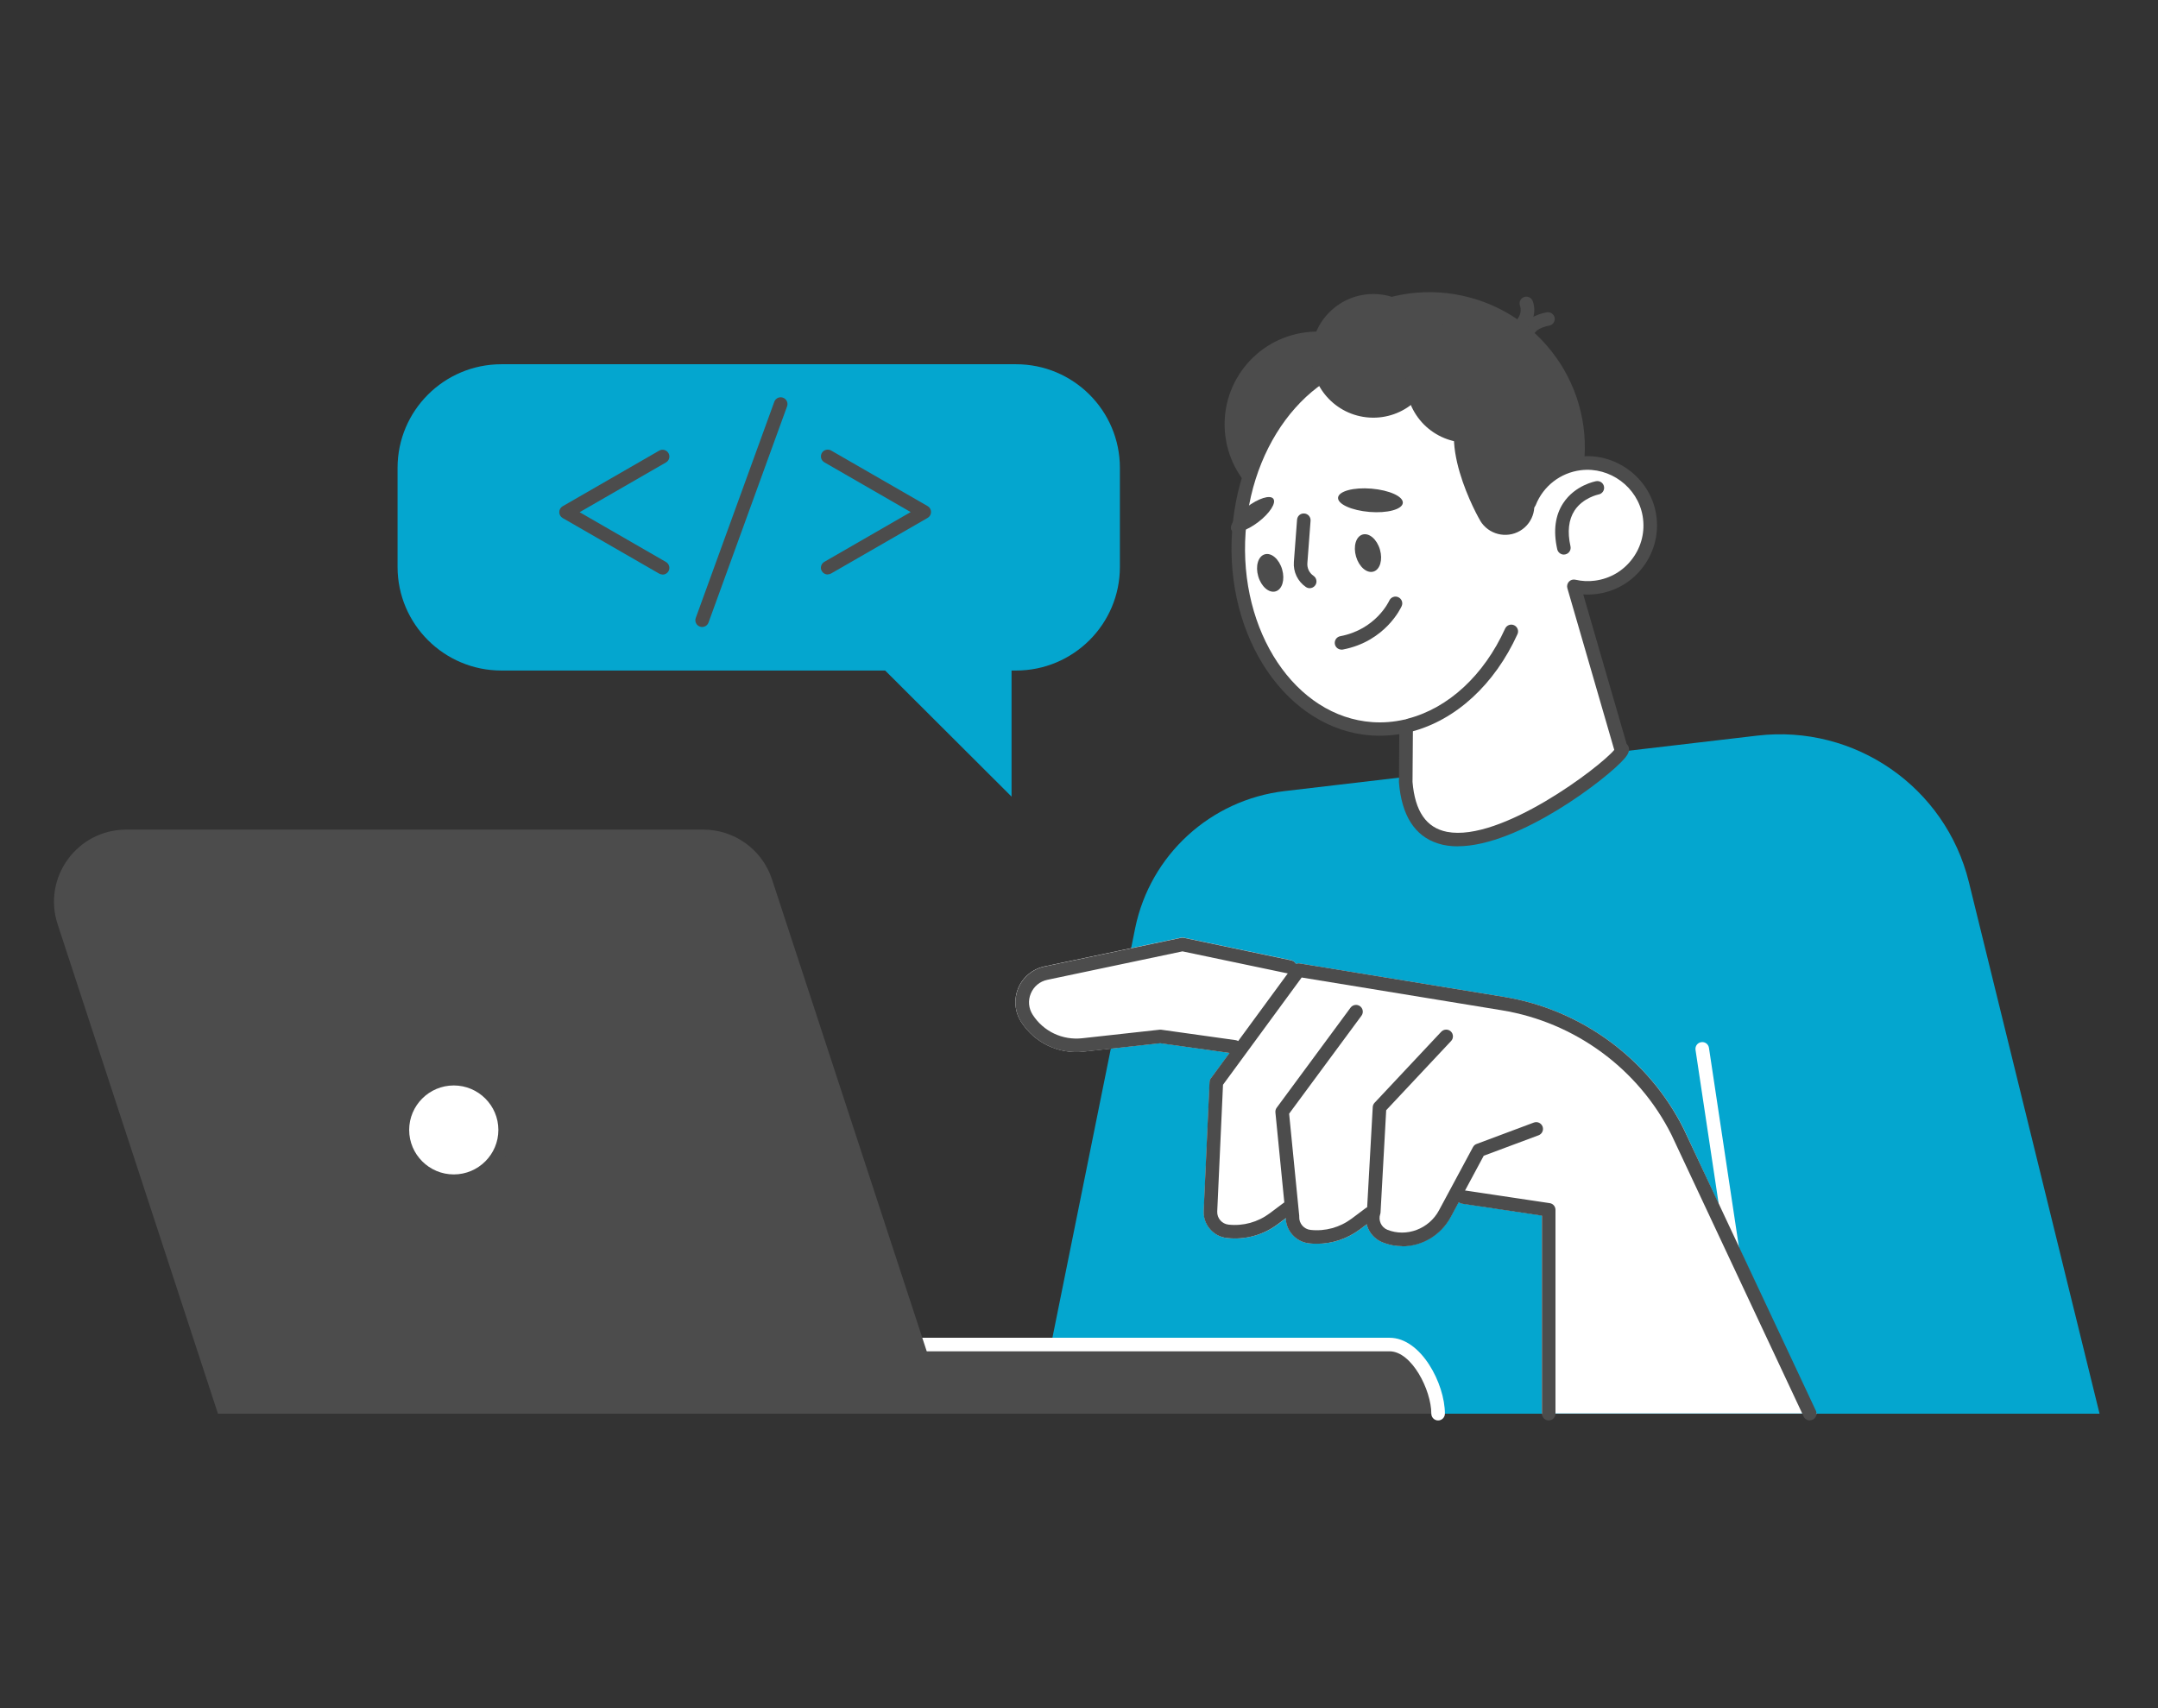
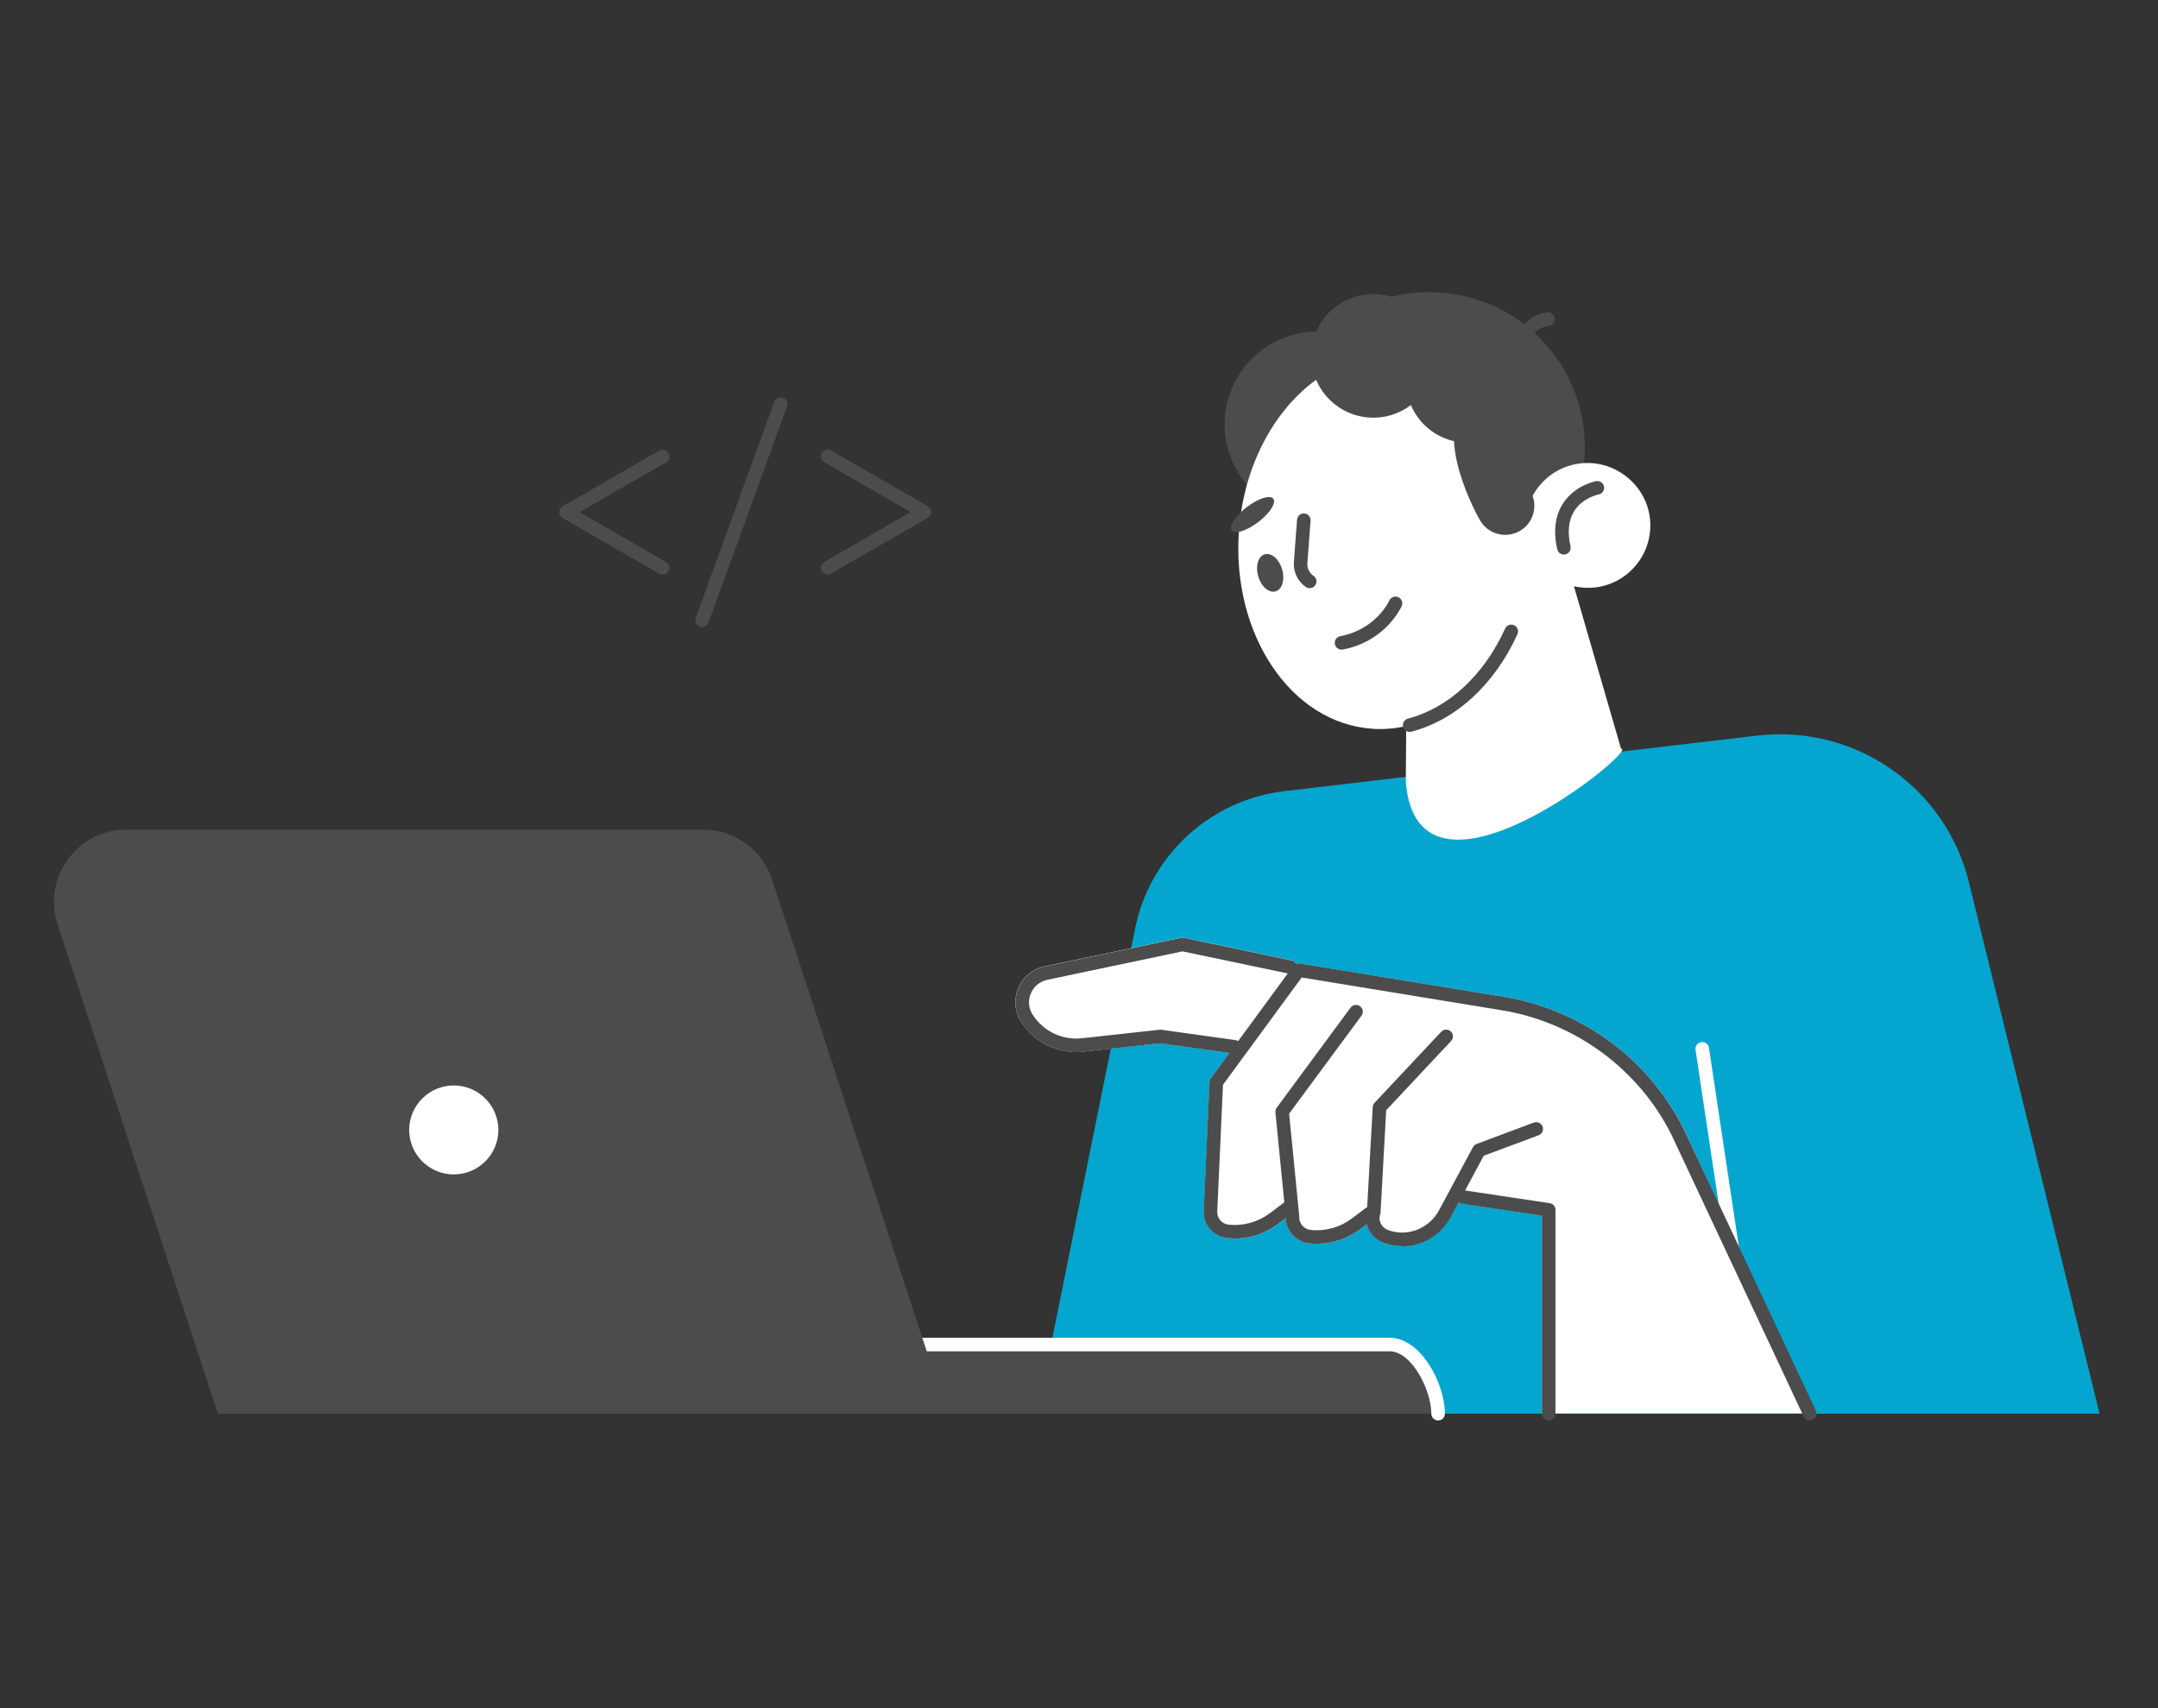
<svg xmlns="http://www.w3.org/2000/svg" width="480" height="380" viewBox="0 0 480 380" fill="none">
  <rect x="0" y="0" width="480" height="380" fill="#333333" stroke="none" />
  <g clip-path="url(#clip0_5663_19813)">
    <path d="M466.999 314.493L437.934 196.232C432.74 175.081 412.553 161.115 390.886 163.646L285.754 175.985C269.251 177.928 255.858 190.191 252.507 206.416L230.674 314.493H466.999Z" fill="#04A6CF" />
    <path d="M351.301 108.497C356.297 90.124 345.42 71.189 327.007 66.205C308.593 61.22 289.616 72.073 284.62 90.445C279.624 108.818 290.501 127.753 308.915 132.737C327.328 137.722 346.305 126.869 351.301 108.497Z" fill="#4C4C4C" />
    <path d="M272.558 97.043C274.023 108.342 284.396 116.297 295.72 114.835C307.044 113.374 315.016 103.024 313.551 91.725C312.087 80.427 301.714 72.472 290.39 73.934C279.066 75.395 271.094 85.745 272.558 97.043Z" fill="#4C4C4C" />
    <path d="M305.156 162.11C287.204 160.859 273.962 141.23 275.563 118.27C277.178 95.311 293.032 77.715 310.984 78.98C325.977 80.035 337.679 93.88 340.2 111.792C342.012 107.228 346.195 103.747 351.434 103.1C358.726 102.196 365.642 107.318 366.88 114.549C368.208 122.368 362.758 129.659 354.952 130.669C353.276 130.88 351.645 130.774 350.09 130.428L360.569 166.569C365.083 166.192 315.378 206.823 312.69 173.951L312.781 161.522C310.32 162.08 307.768 162.306 305.171 162.125L305.156 162.11Z" fill="white" />
-     <path d="M324.256 188.278C322.686 188.278 321.191 188.082 319.817 187.63C314.683 185.988 311.769 181.423 311.165 174.056L311.241 163.33C309.172 163.661 307.104 163.752 305.05 163.616C286.298 162.306 272.392 141.923 274.053 118.165C275.713 94.422 292.337 76.178 311.09 77.474C325.298 78.468 337.15 90.581 340.94 107.454C343.416 104.245 347.1 102.105 351.237 101.593C359.315 100.584 366.985 106.278 368.344 114.278C369.054 118.451 368.057 122.624 365.536 126.029C363.014 129.434 359.315 131.603 355.118 132.145C354.136 132.266 353.155 132.296 352.158 132.236L361.806 165.484C361.957 165.62 362.078 165.786 362.154 165.936C362.742 167.081 361.806 168.181 361.368 168.708C357.684 173.047 337.935 188.263 324.256 188.263V188.278ZM312.766 160.001C313.113 160.001 313.445 160.121 313.717 160.332C314.079 160.618 314.291 161.055 314.276 161.522L314.185 173.951C314.729 180.474 317.235 184.15 321.855 185.054C333.783 187.374 355.797 170.727 359.058 166.825L348.625 130.85C348.474 130.337 348.625 129.78 348.972 129.403C349.335 129.012 349.878 128.846 350.407 128.967C351.856 129.298 353.321 129.373 354.74 129.177C358.122 128.741 361.097 126.993 363.12 124.251C365.143 121.524 365.943 118.165 365.37 114.805C364.267 108.372 358.092 103.793 351.6 104.606C347.1 105.164 343.265 108.131 341.589 112.365C341.332 112.997 340.683 113.389 340.004 113.314C339.324 113.239 338.781 112.711 338.69 112.033C336.214 94.452 324.769 81.496 310.863 80.517C293.756 79.312 278.597 96.32 277.057 118.421C275.502 140.506 288.155 159.458 305.247 160.648C307.617 160.814 310.018 160.618 312.403 160.076C312.509 160.046 312.63 160.031 312.735 160.031L312.766 160.001Z" fill="#4C4C4C" />
    <path d="M347.855 123.377C347.16 123.377 346.541 122.895 346.375 122.202C345.454 118.089 345.907 114.624 347.734 111.883C350.346 107.936 354.83 107.077 355.027 107.047C355.857 106.896 356.627 107.438 356.778 108.252C356.929 109.065 356.386 109.849 355.57 110C355.57 110 352.113 110.693 350.225 113.57C348.897 115.604 348.595 118.285 349.319 121.539C349.501 122.353 348.987 123.151 348.172 123.332C348.066 123.362 347.945 123.362 347.84 123.362L347.855 123.377Z" fill="#4C4C4C" />
    <path d="M313.551 162.833C312.887 162.833 312.268 162.381 312.087 161.703C311.875 160.905 312.359 160.076 313.159 159.865C322.188 157.515 330.069 150.208 334.78 139.844C335.127 139.09 336.018 138.744 336.773 139.09C337.528 139.437 337.875 140.326 337.528 141.079C332.44 152.272 323.834 160.181 313.929 162.773C313.808 162.803 313.672 162.818 313.551 162.818V162.833Z" fill="#4C4C4C" />
    <path d="M283.218 110.949C283.928 111.868 282.418 114.203 279.866 116.146C277.314 118.089 274.657 118.933 273.962 118.014C273.253 117.095 274.763 114.76 277.314 112.817C279.866 110.858 282.523 110.03 283.218 110.949Z" fill="#4C4C4C" />
-     <path d="M312.027 111.883C311.906 113.314 308.584 114.218 304.613 113.886C300.627 113.555 297.502 112.139 297.623 110.708C297.743 109.276 301.065 108.372 305.036 108.704C309.022 109.035 312.148 110.451 312.027 111.883Z" fill="#4C4C4C" />
    <path d="M291.311 130.85C291.009 130.85 290.722 130.759 290.45 130.578C288.639 129.328 287.627 127.204 287.793 125.019L288.503 115.619C288.563 114.79 289.273 114.157 290.118 114.233C290.949 114.293 291.568 115.016 291.507 115.845L290.798 125.245C290.707 126.39 291.22 127.46 292.172 128.108C292.851 128.575 293.032 129.524 292.549 130.202C292.262 130.624 291.779 130.85 291.311 130.85Z" fill="#4C4C4C" />
    <path d="M298.392 144.514C297.682 144.514 297.048 144.017 296.912 143.293C296.761 142.48 297.29 141.681 298.12 141.531C306.017 140.024 308.901 133.863 309.022 133.607C309.369 132.853 310.26 132.507 311.015 132.853C311.77 133.2 312.117 134.074 311.77 134.842C311.634 135.158 308.176 142.691 298.679 144.499C298.588 144.514 298.483 144.529 298.392 144.529V144.514Z" fill="#4C4C4C" />
    <path d="M319.222 80.012C319.692 72.43 313.913 65.904 306.315 65.435C298.716 64.966 292.175 70.732 291.705 78.314C291.235 85.896 297.014 92.422 304.612 92.891C312.211 93.36 318.752 87.594 319.222 80.012Z" fill="#4C4C4C" />
    <path d="M314.639 91.741C318.52 98.279 326.975 100.448 333.528 96.576C340.081 92.705 342.255 84.268 338.374 77.73C334.494 71.192 326.039 69.022 319.486 72.894C312.933 76.766 310.759 85.202 314.639 91.741Z" fill="#4C4C4C" />
    <path d="M329.224 115.815C331.051 118.888 335.022 119.897 338.102 118.09C341.182 116.267 342.194 112.304 340.382 109.231C338.555 106.158 336.849 82.506 328.107 87.673C317.734 93.79 327.427 112.741 329.239 115.815H329.224Z" fill="#4C4C4C" />
    <path d="M340.26 74.551C339.958 74.551 339.641 74.461 339.37 74.265C338.69 73.768 338.554 72.834 339.037 72.156C340.562 70.077 343.718 69.535 344.08 69.474C344.896 69.354 345.681 69.911 345.802 70.725C345.922 71.553 345.364 72.322 344.549 72.442C343.96 72.533 342.148 73.015 341.483 73.919C341.181 74.325 340.729 74.536 340.26 74.536V74.551Z" fill="#4C4C4C" />
-     <path d="M338.646 73.482C338.284 73.482 337.936 73.361 337.65 73.105C337.031 72.548 336.97 71.614 337.514 70.981C337.574 70.906 338.646 69.61 338.087 68.013C337.801 67.23 338.208 66.371 338.993 66.085C339.779 65.799 340.639 66.205 340.926 66.989C342.119 70.288 339.869 72.849 339.779 72.954C339.477 73.286 339.069 73.467 338.646 73.467V73.482Z" fill="#4C4C4C" />
-     <path d="M301.622 123.814C302.287 126.089 304.008 127.596 305.488 127.159C306.952 126.737 307.602 124.537 306.937 122.263C306.273 119.988 304.552 118.481 303.072 118.918C301.592 119.355 300.958 121.539 301.622 123.814Z" fill="#4C4C4C" />
    <path d="M279.867 128.213C280.531 130.488 282.252 131.995 283.732 131.558C285.212 131.121 285.846 128.936 285.181 126.662C284.517 124.387 282.796 122.88 281.316 123.317C279.836 123.754 279.202 125.938 279.867 128.213Z" fill="#4C4C4C" />
    <path d="M141.471 314.493H319.877C319.877 308.543 315.046 299.112 309.082 299.112H141.471V314.493Z" fill="#4C4C4C" />
    <path d="M319.877 316C319.047 316 318.367 315.322 318.367 314.493C318.367 309.266 314.019 300.618 309.082 300.618H141.471C140.64 300.618 139.961 299.941 139.961 299.112C139.961 298.283 140.64 297.605 141.471 297.605H309.082C316.103 297.605 321.387 307.85 321.387 314.493C321.387 315.322 320.708 316 319.877 316Z" fill="white" />
    <path d="M210.699 314.494H48.478L12.83 205.648C9.388 195.268 17.133 184.557 28.095 184.557H156.434C163.364 184.557 169.525 189.001 171.699 195.569L210.684 314.509L210.699 314.494Z" fill="#4C4C4C" />
    <path d="M100.932 262.775C107.244 262.775 112.361 257.669 112.361 251.371C112.361 245.072 107.244 239.966 100.932 239.966C94.619 239.966 89.502 245.072 89.502 251.371C89.502 257.669 94.619 262.775 100.932 262.775Z" fill="white" />
    <path d="M100.932 264.266C93.805 264.266 87.992 258.481 87.992 251.356C87.992 244.23 93.79 238.445 100.932 238.445C108.073 238.445 113.871 244.23 113.871 251.356C113.871 258.481 108.073 264.266 100.932 264.266ZM100.932 241.473C95.466 241.473 91.012 245.917 91.012 251.371C91.012 256.824 95.466 261.268 100.932 261.268C106.398 261.268 110.852 256.824 110.852 251.371C110.852 245.917 106.398 241.473 100.932 241.473Z" fill="#4C4C4C" />
    <path d="M387.671 294.969C386.931 294.969 386.297 294.427 386.176 293.689L377.132 233.564C377.011 232.735 377.569 231.967 378.4 231.846C379.23 231.711 380 232.283 380.121 233.112L389.165 293.237C389.286 294.065 388.727 294.834 387.897 294.954C387.822 294.954 387.746 294.969 387.671 294.969Z" fill="white" />
    <path d="M403.918 314.493L374.521 251.145C366.715 235.567 351.782 224.6 334.57 221.783L289.123 214.341C288.805 214.295 288.504 214.341 288.232 214.476C288.035 214.054 287.688 213.723 287.19 213.617L263.304 208.601C263.092 208.556 262.881 208.556 262.685 208.601L232.321 214.988C229.694 215.546 227.505 217.354 226.478 219.824C225.451 222.295 225.693 225.112 227.157 227.372C230.177 232.042 235.507 234.558 241.033 233.94L258.049 232.057L273.51 234.227L269.343 239.906C269.162 240.147 269.071 240.433 269.056 240.72L267.758 269.373C267.622 272.432 269.902 275.083 272.937 275.415C276.983 275.851 280.999 274.752 284.261 272.326L286.012 271.016C286.103 273.863 288.292 276.273 291.176 276.59C291.765 276.65 292.339 276.68 292.912 276.68C296.355 276.68 299.707 275.58 302.485 273.486L303.995 272.356C304.448 274.089 305.686 275.61 307.513 276.364C308.947 276.936 310.427 277.207 311.891 277.207C316.255 277.207 320.468 274.782 322.702 270.624L324.454 267.355C324.665 267.551 324.922 267.701 325.224 267.746L342.95 270.398V314.448C342.95 314.855 343.116 314.162 343.402 314.448C343.689 314.719 344.067 314.448 344.459 314.448H344.49H402.574C403.088 314.448 403.571 314.885 403.828 314.448C404.099 314.011 404.114 314.915 403.888 314.448L403.918 314.493Z" fill="white" />
    <path d="M402.558 316C401.984 316 401.441 315.684 401.184 315.126L371.787 252.455C364.434 237.782 350.317 227.417 334.055 224.751L289.529 217.459L272.03 241.322L270.746 269.524C270.686 270.985 271.773 272.266 273.238 272.432C276.514 272.793 279.775 271.889 282.418 269.916L285.513 267.596C286.177 267.099 287.128 267.234 287.627 267.897C288.125 268.56 287.989 269.509 287.325 270.006L284.229 272.326C280.968 274.767 276.952 275.867 272.905 275.415C269.855 275.083 267.591 272.432 267.727 269.373L269.025 240.72C269.025 240.418 269.146 240.132 269.312 239.906L287.627 214.928C287.959 214.476 288.533 214.235 289.091 214.326L334.538 221.768C351.751 224.585 366.699 235.567 374.49 251.13L403.902 313.831C404.249 314.584 403.932 315.488 403.177 315.834C402.966 315.925 402.754 315.97 402.543 315.97L402.558 316Z" fill="#4C4C4C" />
    <path d="M292.913 276.695C292.339 276.695 291.75 276.665 291.176 276.605C288.172 276.273 285.907 273.697 285.982 270.684L283.687 247.469C283.657 247.092 283.748 246.731 283.974 246.429L300.402 224.163C300.9 223.5 301.836 223.35 302.515 223.847C303.18 224.344 303.331 225.278 302.832 225.956L286.737 247.755L288.987 270.488C288.987 270.488 288.987 270.639 288.987 270.699C288.927 272.16 290.014 273.441 291.478 273.607C294.755 273.968 298.016 273.064 300.658 271.091L303.753 268.771C304.418 268.274 305.369 268.409 305.867 269.072C306.366 269.735 306.23 270.684 305.565 271.181L302.47 273.501C299.677 275.58 296.34 276.695 292.897 276.695H292.913Z" fill="#4C4C4C" />
    <path d="M311.905 277.237C310.441 277.237 308.946 276.966 307.527 276.394C304.658 275.219 303.208 272.16 304.054 269.328L305.337 246.279C305.352 245.932 305.503 245.586 305.745 245.329L320.572 229.526C321.146 228.924 322.097 228.893 322.701 229.451C323.305 230.023 323.335 230.972 322.776 231.575L308.327 246.987L307.074 269.69C307.074 269.825 307.043 269.961 306.998 270.097C306.53 271.483 307.225 273.019 308.583 273.577C312.856 275.294 317.869 273.381 320.074 269.253L327.638 255.182C327.804 254.866 328.091 254.61 328.438 254.489L341.167 249.729C341.952 249.442 342.812 249.834 343.114 250.617C343.401 251.401 343.009 252.259 342.223 252.561L330.024 257.11L322.731 270.684C320.496 274.842 316.284 277.268 311.92 277.268L311.905 277.237Z" fill="#4C4C4C" />
    <path d="M274.641 234.377C274.641 234.377 274.506 234.377 274.43 234.377L258.063 232.087L241.047 233.97C235.521 234.573 230.191 232.057 227.171 227.402C225.706 225.157 225.465 222.34 226.492 219.854C227.518 217.384 229.708 215.576 232.335 215.019L262.698 208.631C262.895 208.586 263.121 208.586 263.317 208.631L287.204 213.648C288.019 213.813 288.547 214.612 288.366 215.425C288.2 216.239 287.4 216.751 286.585 216.585L263.015 211.644L232.969 217.971C231.293 218.318 229.949 219.433 229.285 221.014C228.621 222.596 228.787 224.329 229.708 225.76C232.108 229.466 236.321 231.455 240.715 230.972L257.912 229.074C258.033 229.074 258.169 229.074 258.29 229.074L274.838 231.394C275.668 231.515 276.242 232.268 276.121 233.097C276.015 233.85 275.366 234.392 274.626 234.392L274.641 234.377Z" fill="#4C4C4C" />
    <path d="M344.474 316C343.643 316 342.964 315.322 342.964 314.493V270.443L325.238 267.792C324.407 267.671 323.849 266.903 323.97 266.074C324.09 265.246 324.86 264.673 325.691 264.809L344.7 267.656C345.44 267.761 345.983 268.394 345.983 269.147V314.493C345.983 315.322 345.304 316 344.474 316Z" fill="#4C4C4C" />
-     <path d="M225.994 81.029H111.531C98.772 81.029 88.43 91.349 88.43 104.079V126.119C88.43 138.849 98.772 149.169 111.531 149.169H196.884L224.998 177.22V149.169H225.994C238.753 149.169 249.095 138.849 249.095 126.119V104.079C249.095 91.349 238.753 81.029 225.994 81.029Z" fill="#04A6CF" />
    <path d="M147.375 127.806C147.118 127.806 146.861 127.746 146.62 127.611L125.149 115.242C124.681 114.971 124.395 114.474 124.395 113.932C124.395 113.389 124.681 112.892 125.149 112.621L146.62 100.252C147.345 99.831 148.266 100.087 148.688 100.81C149.111 101.533 148.854 102.452 148.13 102.874L128.924 113.947L148.13 125.019C148.854 125.441 149.096 126.36 148.688 127.083C148.401 127.565 147.903 127.837 147.375 127.837V127.806Z" fill="#4C4C4C" />
    <path d="M184.11 127.806C183.581 127.806 183.083 127.535 182.796 127.053C182.373 126.33 182.63 125.411 183.355 124.989L202.56 113.916L183.355 102.844C182.63 102.422 182.388 101.503 182.796 100.78C183.204 100.057 184.14 99.816 184.864 100.222L206.335 112.591C206.803 112.862 207.09 113.359 207.09 113.901C207.09 114.444 206.803 114.941 206.335 115.212L184.864 127.581C184.623 127.716 184.366 127.776 184.11 127.776V127.806Z" fill="#4C4C4C" />
    <path d="M156.177 139.482C156.011 139.482 155.83 139.452 155.664 139.392C154.879 139.105 154.471 138.247 154.758 137.463L172.227 89.375C172.514 88.592 173.375 88.185 174.16 88.472C174.945 88.758 175.353 89.616 175.066 90.4L157.596 138.488C157.37 139.105 156.796 139.482 156.177 139.482Z" fill="#4C4C4C" />
  </g>
  <defs>
    <clipPath id="clip0_5663_19813">
      <rect width="455" height="251" fill="white" transform="translate(12 65)" />
    </clipPath>
  </defs>
</svg>